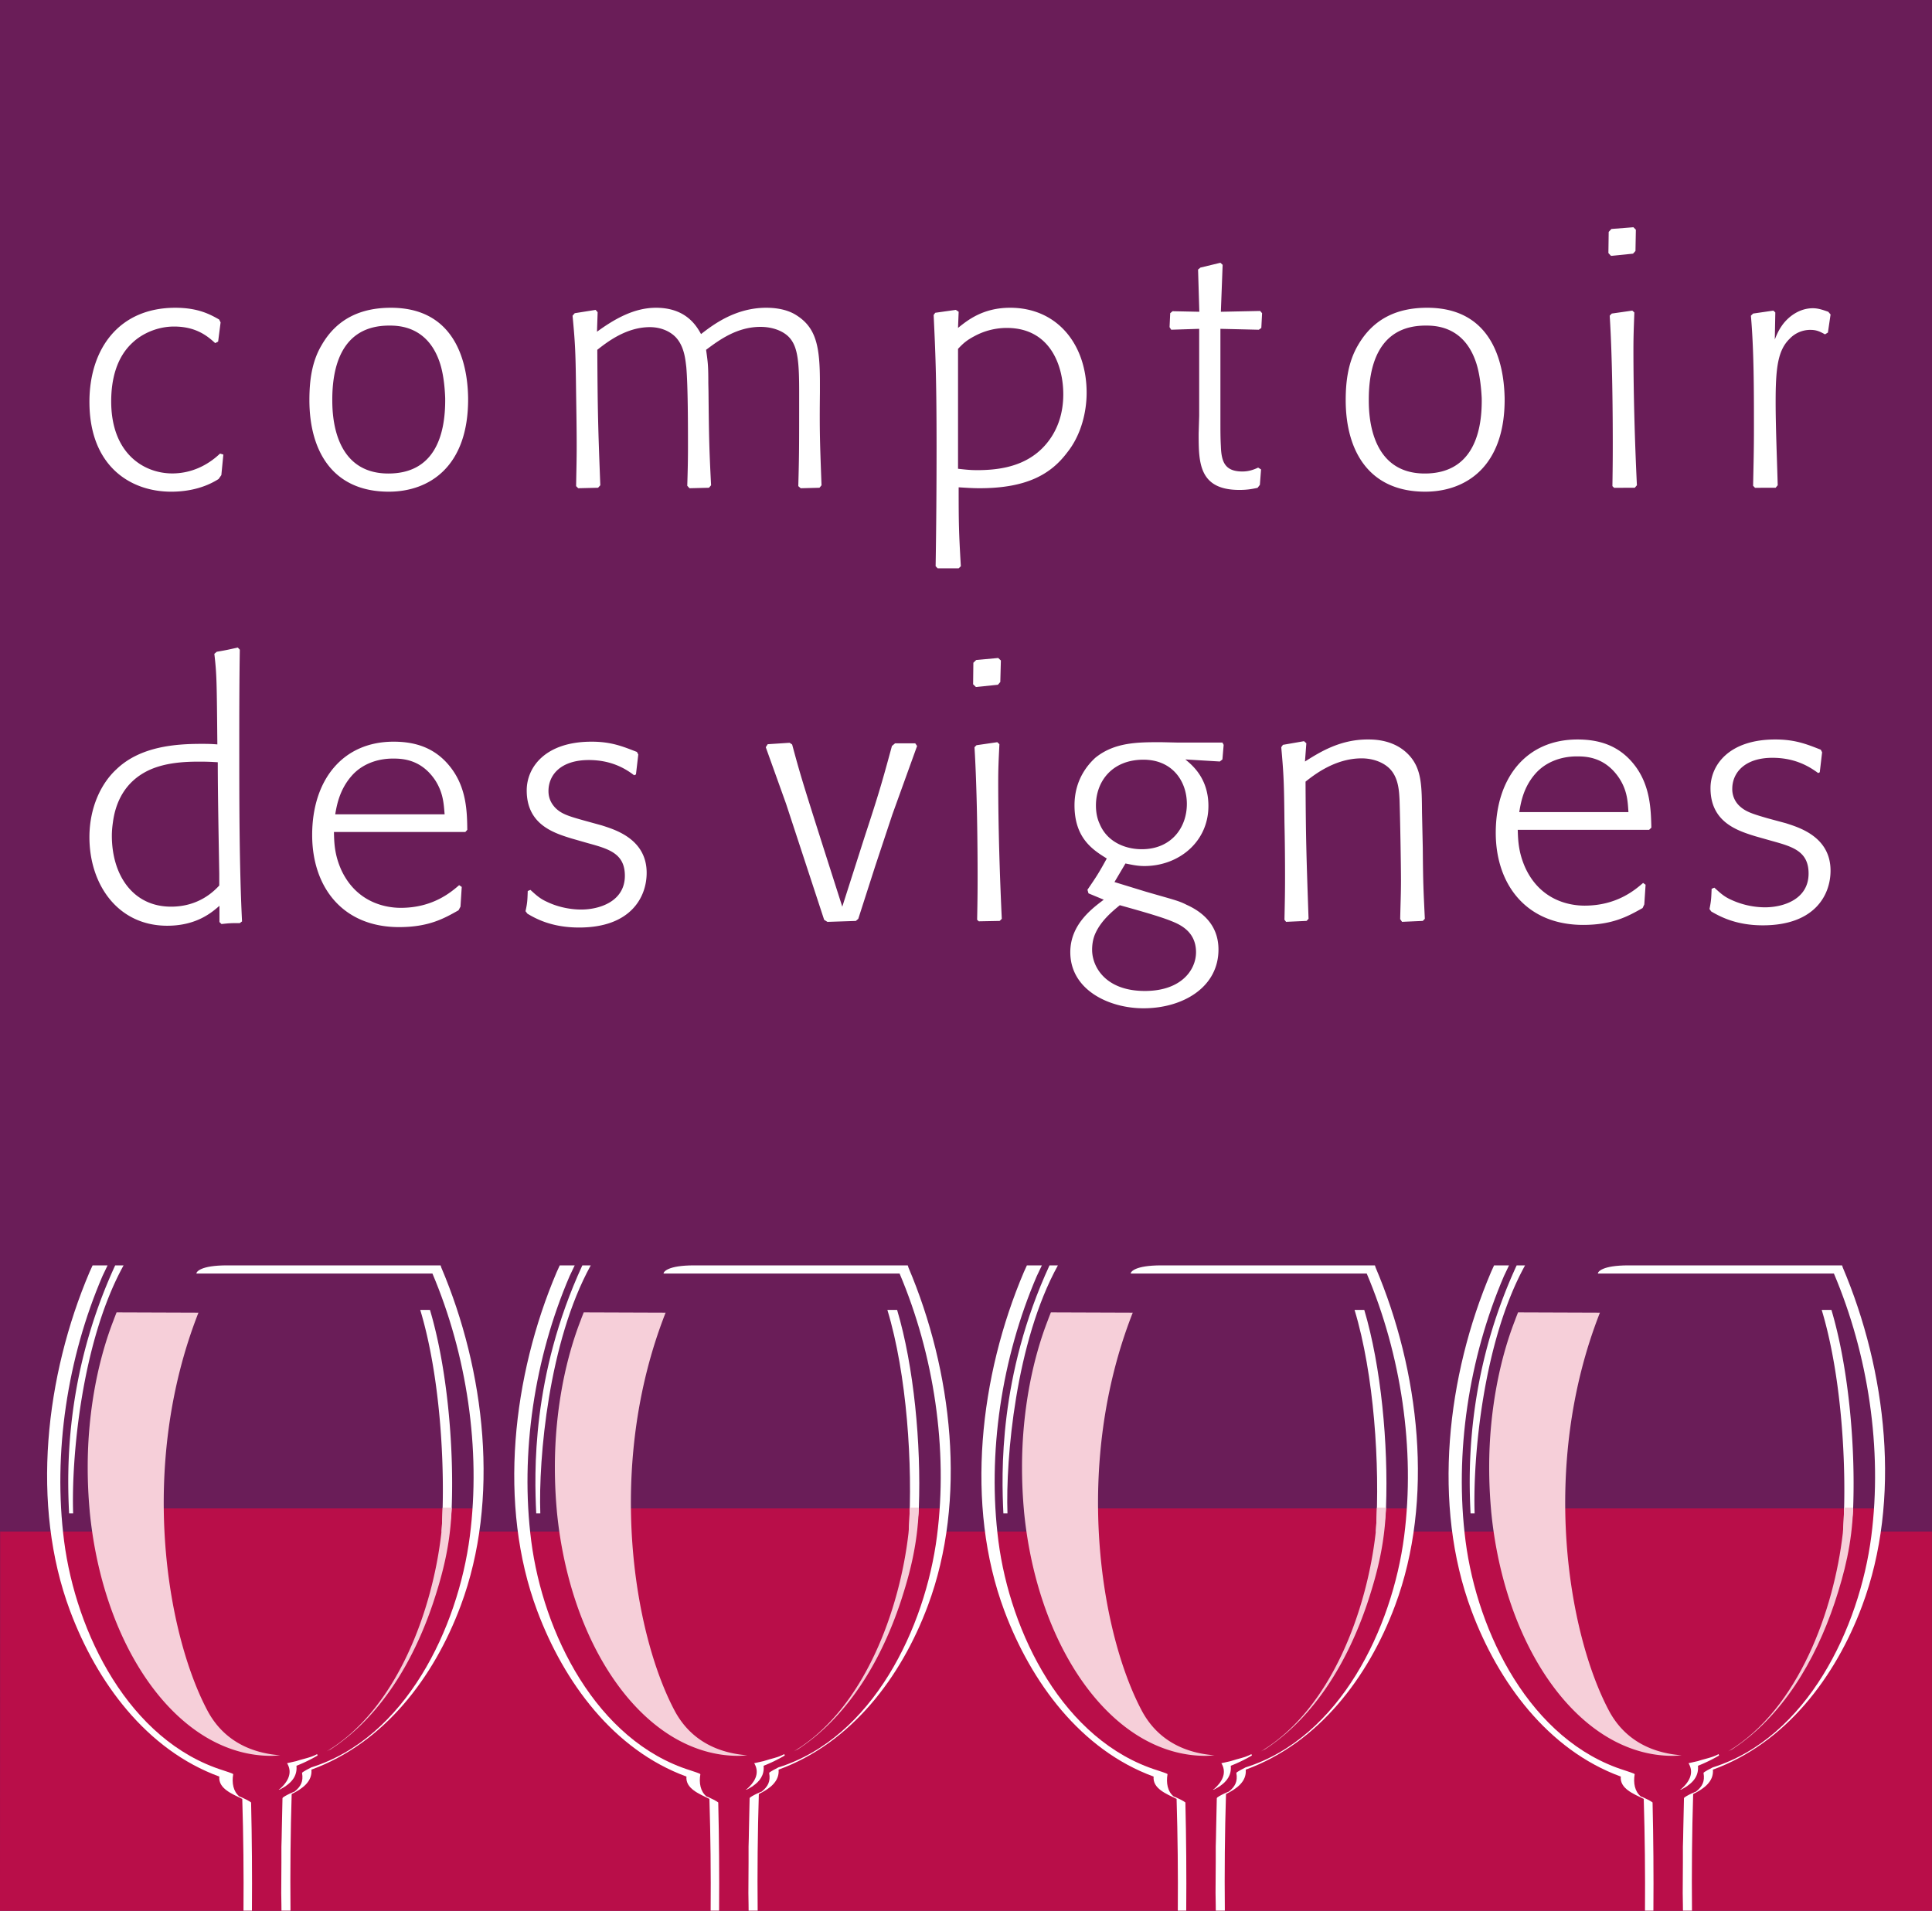
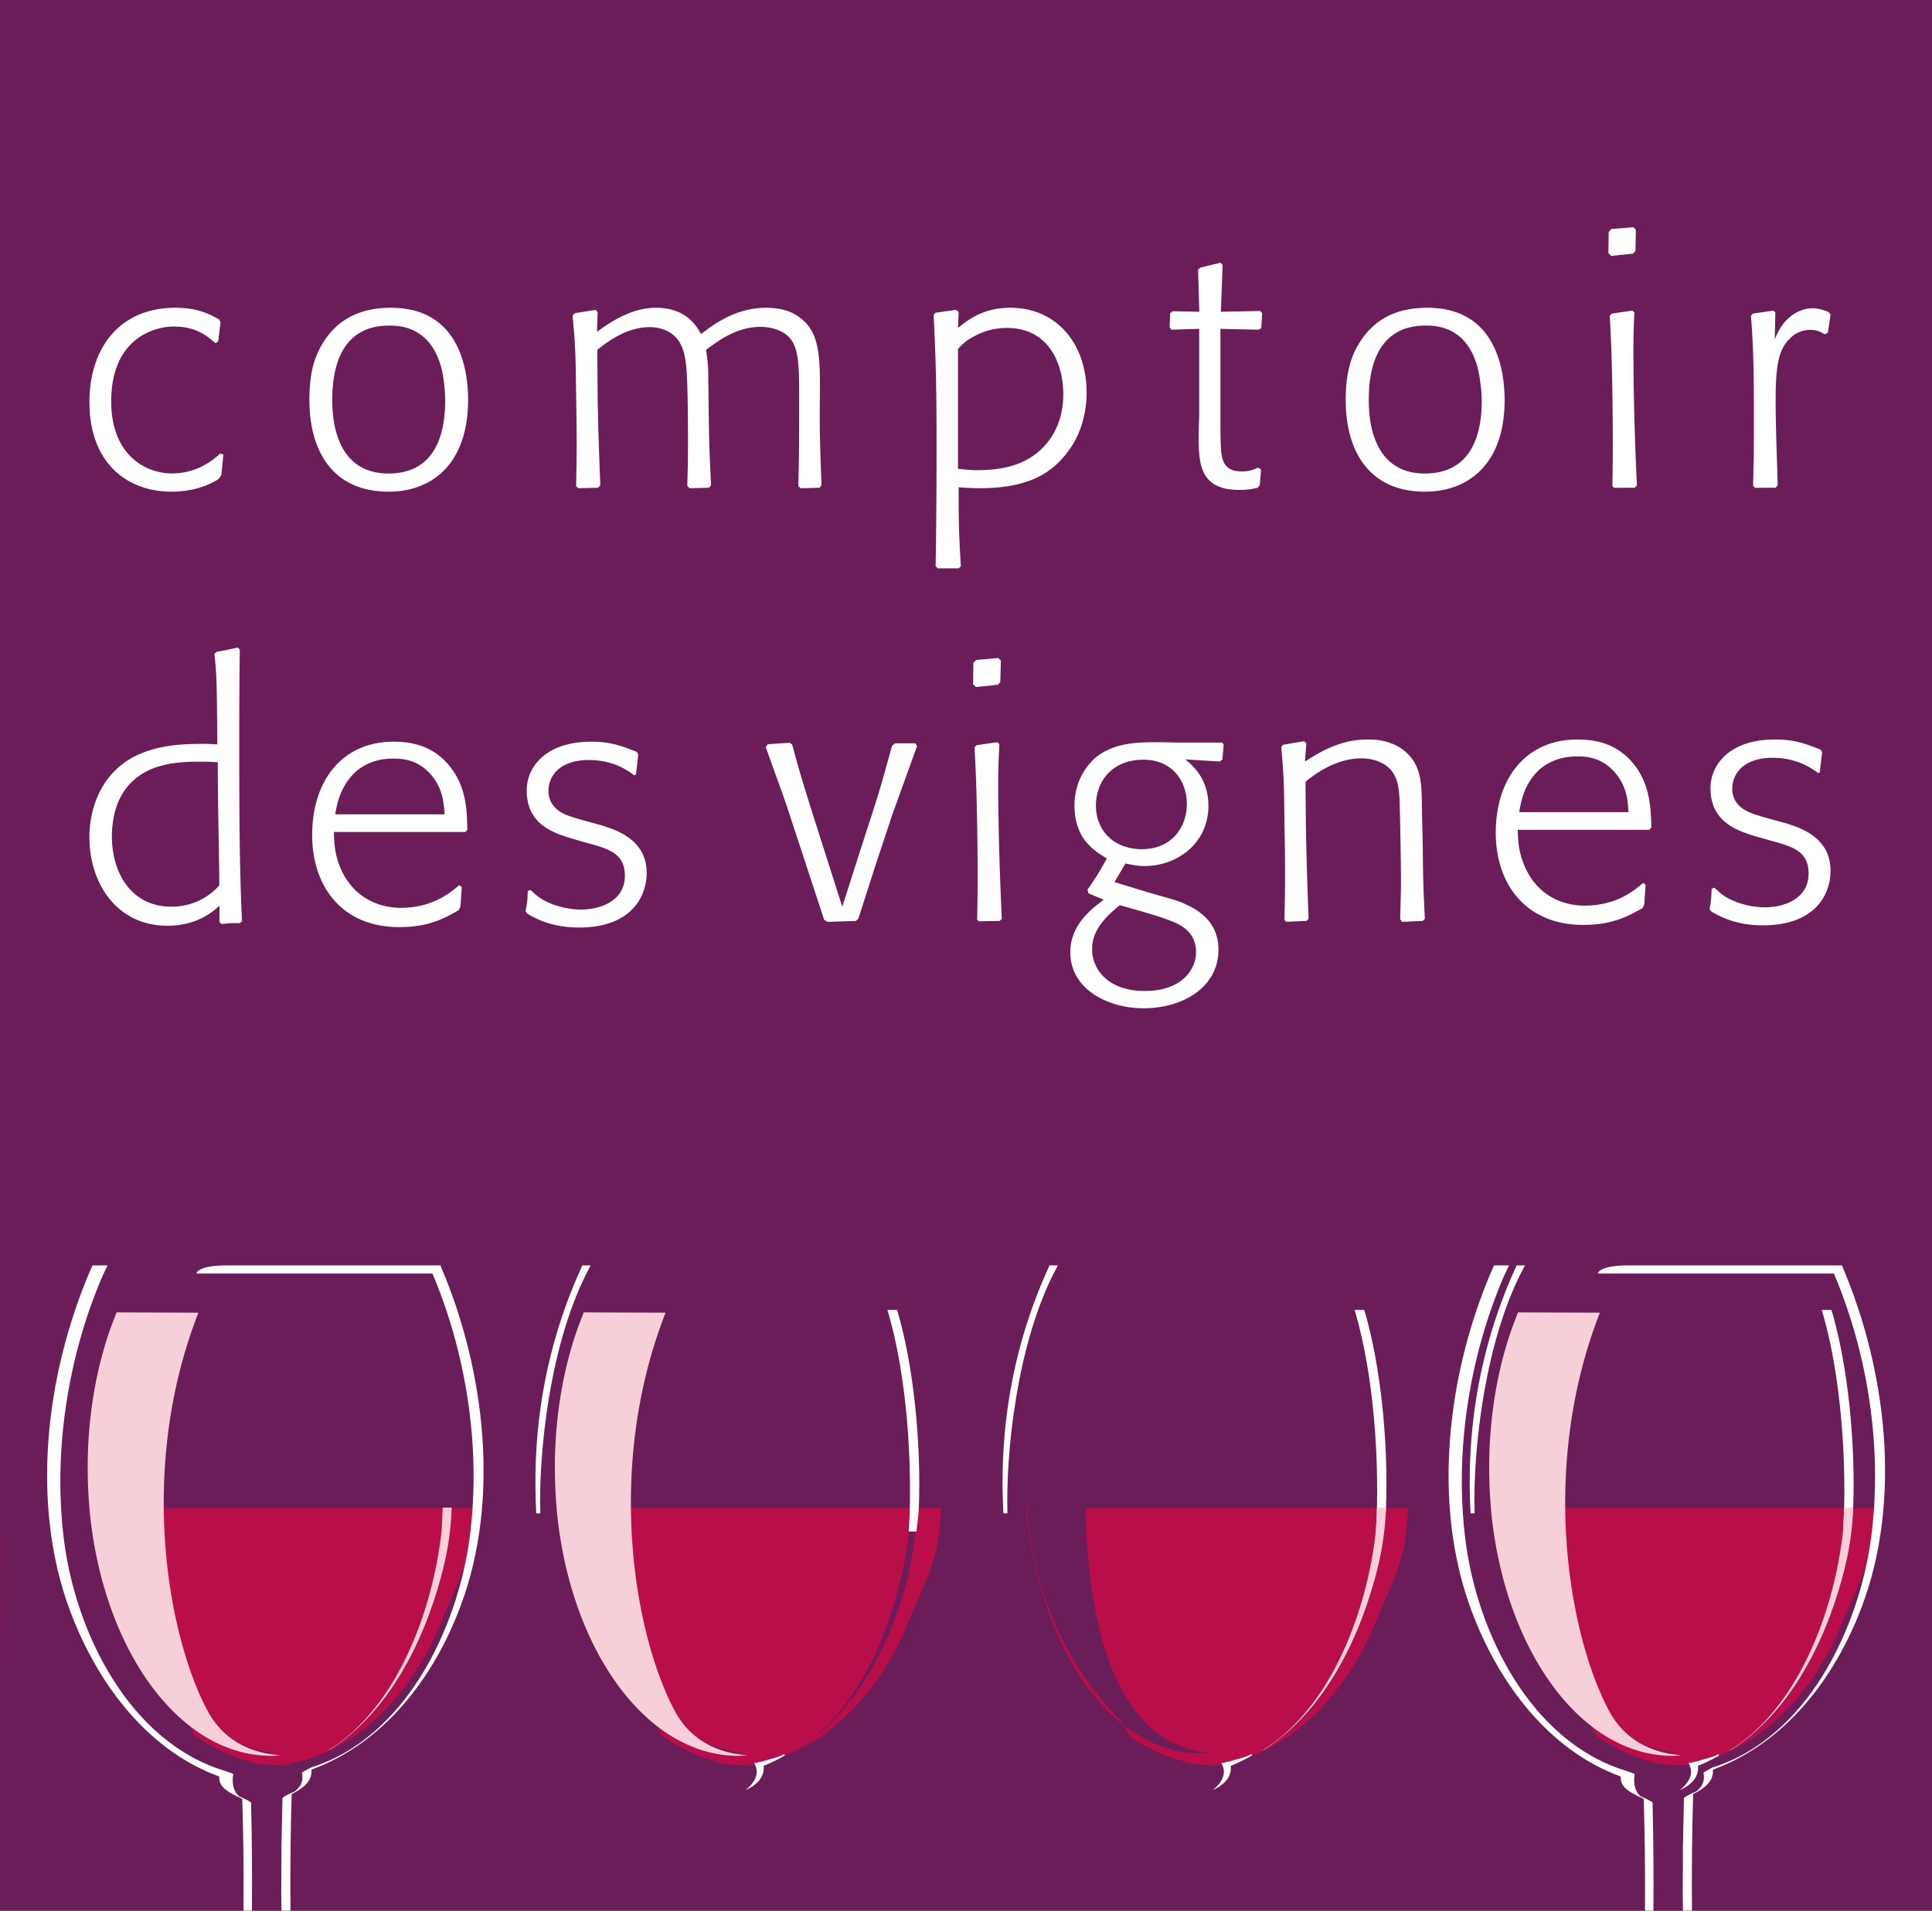
<svg xmlns="http://www.w3.org/2000/svg" width="226.343" height="223.883">
  <path fill="#6A1D58" d="M0 0h226.343v223.883H0z" />
-   <path fill="#B90E49" d="M.021 179.441L0 220.456v3.42h226.335v-44.435z" />
+   <path fill="#B90E49" d="M.021 179.441L0 220.456v3.42v-44.435z" />
  <path fill="#B90E49" d="M193.973 206.484c-2.324-.49-4.588-1.526-6.728-2.962-.707-.594-.596-1.31-1.241-1.956-6.516-6.498-10.286-15.408-10.927-24.839h-.131c1.566 16.235 9.772 28.704 20.56 28.704.347 0 .708-.042 1.055-.065-10.31-.766-14.313-12.939-14.656-28.639h34.25a80.574 80.574 0 0 1-.249 3.005c-1.029 8.938-5.171 20.621-13.472 25.553-1.167.524-2.332.928-3.541 1.163-1.342.277-.951.378-1.909.378-1.901 0-3.723-.342-3.723-.342m21.669-18.568c1.202-3.582 1.759-7.37 2.065-11.188h2.698a68.156 68.156 0 0 1-.271 3.244c-.421 3.595-2.284 6.922-3.503 9.952-2.873 7.142-7.622 12.517-13.006 15.148 5.957-3.864 9.783-10.459 12.017-17.156M139.243 206.484c-2.322-.49-4.589-1.526-6.729-2.962-.706-.594-.596-1.31-1.24-1.956-6.515-6.498-10.286-15.408-10.926-24.839h-.129c1.563 16.235 9.77 28.704 20.555 28.704.352 0 .71-.042 1.058-.065-10.311-.766-14.314-12.939-14.656-28.639h34.252a90.124 90.124 0 0 1-.247 3.005c-1.036 8.938-5.175 20.621-13.476 25.553-1.165.524-2.332.928-3.539 1.163-1.345.277-.953.378-1.911.378-1.906 0-3.724-.342-3.724-.342m21.669-18.568c1.201-3.582 1.698-7.37 2.008-11.188h2.758a66.803 66.803 0 0 1-.276 3.244c-.419 3.595-2.284 6.922-3.501 9.952-2.873 7.142-7.622 12.517-13.007 15.148 5.956-3.864 9.784-10.459 12.018-17.156M84.511 206.484c-2.322-.49-4.582-1.526-6.725-2.962-.709-.594-.599-1.31-1.242-1.956-6.516-6.498-10.286-15.408-10.926-24.839h-.13c1.564 16.235 9.772 28.704 20.556 28.704.349 0 .71-.042 1.057-.065-10.31-.766-14.314-12.939-14.654-28.639h34.248a76.52 76.52 0 0 1-.249 3.005c-1.031 8.938-5.173 20.621-13.47 25.553-1.167.524-2.334.928-3.543 1.163-1.34.277-.951.378-1.911.378-1.899 0-3.721-.342-3.721-.342m21.669-18.568c1.204-3.582 1.738-7.37 2.048-11.188h2.716a70.88 70.88 0 0 1-.271 3.244c-.419 3.595-2.284 6.922-3.502 9.952-2.876 7.142-7.623 12.517-13.01 15.148 5.956-3.864 9.785-10.459 12.019-17.156M29.782 206.484c-2.321-.49-4.584-1.526-6.727-2.962-.71-.594-.596-1.31-1.244-1.956-6.511-6.498-10.284-15.408-10.922-24.839h-.129c1.564 16.235 9.768 28.704 20.552 28.704.351 0 .711-.042 1.059-.065-10.311-.766-14.314-12.939-14.654-28.639h34.248a72.855 72.855 0 0 1-.249 3.005c-1.03 8.938-5.171 20.621-13.473 25.553-1.16.524-2.331.928-3.538 1.163-1.343.277-.953.378-1.913.378-1.9 0-3.722-.342-3.722-.342m21.669-18.568c1.203-3.582 1.614-7.37 1.924-11.188h2.841a65.62 65.62 0 0 1-.272 3.244c-.421 3.595-2.284 6.922-3.501 9.952-2.875 7.142-7.624 12.517-13.011 15.148 5.96-3.864 9.787-10.459 12.019-17.156" />
  <path fill="#F6CFD9" d="M24.29 200.394c-4.779-9.027-8.108-28.619-1.041-46.597l-9.594-.034c-.119.318-.239.605-.358.938-.868 2.226-1.556 4.665-2.053 7.171a51.984 51.984 0 0 0-.969 10.091c0 1.706.081 3.4.232 5.053h-.002c.086.918.199 1.822.332 2.711 1.658 11.047 6.774 20.004 13.454 23.896 2.328 1.352 4.847 2.096 7.474 2.096H31.806c.334-.002.679-.038 1.015-.063-.038-.003-.079-.01-.122-.012-3.802-.318-6.729-2.07-8.409-5.25" />
-   <path fill="#FFF" d="M33.54 209.231l-.085.035c.799-.536 1.381-1.279 1.276-2.381a17.855 17.855 0 0 0 2.477-1.206l-.057-.163c-.771.425-1.572.532-2.42.817l-1.099.249c.754 1.257-.093 2.347-.843 3.013l-.116.062v-.018l-.017.018.07.035a5.8 5.8 0 0 0 .645-.366l.169-.095zM52.642 179.441c.075-.905.241-1.845.277-2.809.275-7.454-.578-16.552-2.546-23.158h-1.14c2.282 7.53 2.991 18.153 2.505 25.967h.904zM8.093 177.306h.476c-.219-6.434.973-20.101 5.908-29.048-.087-.004 0 0-.983 0-5.981 12.972-5.621 24.41-5.401 29.048" />
  <path fill="#FFF" d="M51.69 148.483s-.027-.131-.073-.228H26.589c-3.094 0-3.583.753-3.583.957h27.656c4.027 9.508 5.693 20.569 4.382 30.774-1.385 10.736-7.516 23.623-18.58 27.088-.122.056-1.102.563-1.078.646.179 1.02-.16 1.607-.878 2.189-.106.039-.222.069-.337.141-.147.048-.831.384-1.034.557v.005l-.042.069c-.021 1.232-.061 2.449-.079 3.666-.017.679-.017 1.346-.047 2.01v1.793c0 1.222-.021 2.442-.021 3.645 0 .445.021.906.021 1.375 0 .23.006.461.006.688h1.059c-.042-4.555-.002-9.108.138-13.666 1.244-.607 2.434-1.456 2.313-2.855 8.539-3.131 14.356-10.808 17.486-19.197 4.643-12.423 2.864-27.558-2.281-39.657M28.383 210.763c.133 4.365.177 8.732.143 13.096h.989c.033-4.228.002-8.454-.098-12.677-.203-.174-.888-.508-1.034-.564-.118-.064-.231-.098-.337-.136-.717-.579-.901-1.594-.725-2.608.025-.085-1.034-.395-1.154-.447-11.065-3.461-17.271-16.131-18.656-26.866-1.325-10.307.384-21.485 4.496-31.057l.594-1.244h-1.755c-.041.094-.361.796-.361.796-5.146 12.099-6.926 27.234-2.282 39.658 3.135 8.389 8.953 16.305 17.49 19.433-.123 1.395 1.446 2.009 2.69 2.616" />
  <path fill="#F6CFD9" d="M51.86 176.631c-.044 1.003-.059 2.012-.158 3.007-1.017 8.93-5.146 20.581-13.43 25.553.146-.074.301-.168.438-.216 5.942-3.867 9.779-10.459 12.031-17.167 1.184-3.569 2.037-6.981 2.176-11.177H51.86zM79.018 200.394c-4.778-9.027-8.105-28.619-1.039-46.597l-9.594-.034c-.119.318-.241.605-.358.938-.869 2.226-1.555 4.665-2.053 7.171a52.063 52.063 0 0 0-.968 10.091c0 1.706.081 3.4.231 5.053h-.002c.088.918.197 1.822.332 2.711 1.658 11.047 6.773 20.004 13.452 23.896 2.33 1.352 4.848 2.096 7.475 2.096h.043c.334-.002.679-.038 1.014-.063-.038-.003-.079-.01-.121-.012-3.804-.318-6.73-2.07-8.412-5.25" />
  <path fill="#FFF" d="M88.27 209.231l-.085.035c.799-.536 1.381-1.279 1.275-2.381.87-.345 1.699-.747 2.478-1.206l-.056-.163c-.771.425-1.573.532-2.422.817l-1.1.249c.754 1.257-.091 2.347-.841 3.013l-.118.062v-.018l-.017.018c.024.01.048.022.071.035.226-.108.432-.229.646-.366l.169-.095zM107.371 179.441c.075-.905.241-1.845.276-2.809.278-7.454-.577-16.552-2.546-23.158h-1.14c2.283 7.53 2.992 18.153 2.507 25.967h.903zM62.821 177.306h.478c-.222-6.434.972-20.101 5.908-29.048-.087-.004 0 0-.984 0-5.983 12.972-5.62 24.41-5.402 29.048" />
-   <path fill="#FFF" d="M106.419 148.483s-.027-.131-.072-.228H81.316c-3.091 0-3.581.753-3.581.957h27.657c4.027 9.508 5.692 20.569 4.38 30.774-1.385 10.736-7.514 23.623-18.581 27.088-.12.056-1.099.563-1.078.646.18 1.02-.159 1.607-.876 2.189-.107.039-.222.069-.337.141-.146.048-.833.384-1.034.557v.005l-.044.069c-.021 1.232-.058 2.449-.079 3.666-.016.679-.016 1.346-.045 2.01v1.793c0 1.222-.021 2.442-.021 3.645 0 .445.021.906.021 1.375 0 .23.006.461.006.688h1.06c-.045-4.555-.002-9.108.137-13.666 1.244-.607 2.433-1.456 2.314-2.855 8.537-3.131 14.353-10.808 17.483-19.197 4.647-12.423 2.866-27.558-2.279-39.657M83.112 210.763c.133 4.365.177 8.732.144 13.096h.988c.033-4.228.002-8.454-.098-12.677-.203-.174-.888-.508-1.034-.564-.118-.064-.232-.098-.337-.136-.718-.579-.901-1.594-.724-2.608.022-.085-1.034-.395-1.155-.447-11.065-3.461-17.271-16.131-18.658-26.866-1.325-10.307.386-21.485 4.498-31.057l.592-1.244h-1.753l-.362.796c-5.145 12.099-6.927 27.234-2.28 39.658 3.134 8.389 8.953 16.305 17.488 19.433-.12 1.395 1.447 2.009 2.691 2.616" />
-   <path fill="#F6CFD9" d="M106.591 176.631c-.045 1.003-.059 2.012-.158 3.007-1.02 8.93-5.148 20.581-13.432 25.553.146-.074.301-.168.439-.216 5.941-3.867 9.779-10.459 12.031-17.167 1.181-3.569 2.037-6.981 2.174-11.177h-1.054zM133.748 200.394c-4.779-9.027-8.108-28.619-1.041-46.597l-9.593-.034c-.12.318-.24.605-.359.938-.868 2.226-1.555 4.665-2.052 7.171a52.063 52.063 0 0 0-.968 10.091c0 1.706.081 3.4.23 5.053h-.002c.087.918.198 1.822.332 2.711 1.66 11.047 6.775 20.004 13.454 23.896 2.328 1.352 4.847 2.096 7.474 2.096H141.264c.336-.002.679-.038 1.017-.063-.041-.003-.08-.01-.123-.012-3.803-.318-6.73-2.07-8.41-5.25" />
  <path fill="#FFF" d="M143 209.231l-.085.035c.797-.536 1.379-1.279 1.274-2.381.87-.345 1.699-.747 2.478-1.206l-.058-.163c-.771.425-1.572.532-2.42.817l-1.099.249c.754 1.257-.091 2.347-.843 3.013l-.116.062v-.018l-.018.018c.023.01.047.022.071.035.224-.108.433-.229.645-.366l.171-.095zM162.1 179.441c.075-.905.241-1.845.277-2.809.276-7.454-.577-16.552-2.546-23.158h-1.138c2.282 7.53 2.989 18.153 2.503 25.967h.904zM117.551 177.306h.478c-.221-6.434.971-20.101 5.908-29.048-.089-.004 0 0-.983 0-5.983 12.972-5.623 24.41-5.403 29.048" />
-   <path fill="#FFF" d="M161.148 148.483s-.026-.131-.073-.228h-25.028c-3.093 0-3.583.753-3.583.957h27.654c4.031 9.508 5.695 20.569 4.385 30.774-1.385 10.736-7.517 23.623-18.581 27.088-.121.056-1.102.563-1.078.646.179 1.02-.16 1.607-.878 2.189-.106.039-.221.069-.337.141-.147.048-.831.384-1.032.557v.005l-.044.069c-.022 1.232-.06 2.449-.079 3.666-.016.679-.016 1.346-.045 2.01v1.793c0 1.222-.023 2.442-.023 3.645 0 .445.023.906.023 1.375 0 .23.006.461.006.688h1.059c-.044-4.555-.004-9.108.136-13.666 1.244-.607 2.434-1.456 2.313-2.855 8.539-3.131 14.354-10.808 17.486-19.197 4.643-12.423 2.866-27.558-2.281-39.657M137.843 210.763c.131 4.365.177 8.732.143 13.096h.987c.035-4.228.002-8.454-.099-12.677-.2-.174-.887-.508-1.031-.564-.12-.064-.233-.098-.34-.136-.716-.579-.898-1.594-.722-2.608.023-.085-1.035-.395-1.155-.447-11.066-3.461-17.271-16.131-18.657-26.866-1.325-10.307.386-21.485 4.498-31.057l.592-1.244h-1.755c-.041.094-.361.796-.361.796-5.144 12.099-6.926 27.234-2.282 39.658 3.136 8.389 8.953 16.305 17.49 19.433-.123 1.395 1.446 2.009 2.692 2.616" />
  <path fill="#F6CFD9" d="M161.318 176.631c-.042 1.003-.058 2.012-.158 3.007-1.017 8.93-5.146 20.581-13.43 25.553.146-.074.301-.168.438-.216 5.945-3.867 9.779-10.459 12.033-17.167 1.181-3.569 2.035-6.981 2.174-11.177h-1.057zM188.479 200.394c-4.781-9.027-8.107-28.619-1.041-46.597l-9.595-.034c-.118.318-.24.605-.357.938-.87 2.226-1.555 4.665-2.052 7.171a51.984 51.984 0 0 0-.969 10.091c0 1.706.081 3.4.231 5.053h-.002c.087.918.197 1.822.332 2.711 1.658 11.047 6.773 20.004 13.454 23.896 2.328 1.352 4.846 2.096 7.473 2.096h.043c.334-.002.679-.038 1.015-.063-.039-.003-.08-.01-.122-.012-3.801-.318-6.73-2.07-8.41-5.25" />
  <path fill="#FFF" d="M197.729 209.231l-.085.035c.799-.536 1.381-1.279 1.279-2.381a18.041 18.041 0 0 0 2.474-1.206l-.056-.163c-.771.425-1.573.532-2.418.817l-1.104.249c.755 1.257-.091 2.347-.841 3.013l-.113.062v-.018l-.021.018c.025.01.048.022.071.035.226-.108.434-.229.646-.366l.168-.095zM216.831 179.441c.075-.905.241-1.845.276-2.809.278-7.454-.577-16.552-2.546-23.158h-1.139c2.282 7.53 2.991 18.153 2.506 25.967h.903zM172.281 177.306h.478c-.22-6.434.973-20.101 5.908-29.048-.087-.004 0 0-.984 0-5.983 12.972-5.62 24.41-5.402 29.048" />
  <path fill="#FFF" d="M215.881 148.483s-.031-.131-.073-.228h-25.029c-3.093 0-3.583.753-3.583.957h27.655c4.029 9.508 5.693 20.569 4.382 30.774-1.383 10.736-7.514 23.623-18.579 27.088-.121.056-1.103.563-1.078.646.18 1.02-.16 1.607-.878 2.189-.105.039-.221.069-.337.141-.146.048-.831.384-1.034.557v.005l-.042.069c-.023 1.232-.06 2.449-.08 3.666-.015.679-.015 1.346-.046 2.01v1.793c0 1.222-.021 2.442-.021 3.645 0 .445.021.906.021 1.375 0 .23.007.461.007.688h1.059c-.043-4.555-.002-9.108.137-13.666 1.244-.607 2.433-1.456 2.313-2.855 8.541-3.131 14.353-10.808 17.485-19.197 4.645-12.423 2.864-27.558-2.279-39.657M192.572 210.763c.133 4.365.177 8.732.146 13.096h.986c.033-4.228.002-8.454-.098-12.677-.203-.174-.888-.508-1.034-.564-.118-.064-.233-.098-.338-.136-.717-.579-.899-1.594-.723-2.608.024-.085-1.033-.395-1.155-.447-11.064-3.461-17.271-16.131-18.658-26.866-1.325-10.307.387-21.485 4.498-31.057l.592-1.244h-1.753c-.041.094-.36.796-.36.796-5.146 12.099-6.927 27.234-2.282 39.658 3.134 8.389 8.953 16.305 17.488 19.433-.12 1.395 1.447 2.009 2.691 2.616" />
  <path fill="#F6CFD9" d="M216.05 176.631c-.045 1.003-.056 2.012-.157 3.007-1.02 8.93-5.148 20.581-13.431 25.553.146-.074.299-.168.438-.216 5.942-3.867 9.778-10.459 12.031-17.167 1.183-3.569 2.036-6.981 2.176-11.177h-1.057z" />
  <path fill="#FFF" d="M104.546 95.422l2.896-8.021-.22-.313h-2.356l-.372.313c-1.192 4.391-1.561 5.655-3.196 10.634l-2.621 8.195-2.2-6.889c-2.469-7.759-2.729-8.613-3.673-12.114l-.297-.2-2.569.168-.224.352 2.377 6.625 4.463 13.597.385.241 3.327-.11.286-.247 1.986-6.181 2.008-6.05zm12.644-15.516l.067-2.523-.312-.291-2.58.237-.331.318-.029 2.526.33.32 2.575-.265.28-.322zm-.069 27.992l.243-.247c-.243-5.171-.418-10.871-.418-16.069 0-1.598.05-2.532.14-4.388l-.247-.237-2.438.354-.234.234c.309 4.993.364 11.951.364 15.034 0 1.271 0 2.503-.056 5.188l.195.177 2.451-.046zm21.925-13.762c.027 2.793-1.799 5.361-5.279 5.361-1.979 0-4.077-.879-4.938-2.972-.281-.596-.435-1.324-.435-2.16 0-2.783 1.869-5.356 5.564-5.356 3.389 0 5.068 2.518 5.088 5.127m-7.854 11.921c1.922.542 4.37 1.213 5.848 1.784.906.366 3.08 1.119 3.08 3.72 0 2.083-1.737 4.544-5.992 4.544-4.635 0-6.182-2.855-6.182-4.82 0-.761.143-1.425.418-2.002.69-1.468 1.949-2.501 2.828-3.226m12.02-17.077l.146-1.711-.146-.271h-5.369l-1.831-.041c-2.717 0-5.444 0-7.695 1.831-.878.812-2.434 2.576-2.434 5.567 0 3.855 2.156 5.227 3.782 6.229-.918 1.665-1.157 2.047-2.265 3.663l.121.422 1.79.743c-1.365 1.031-3.921 2.903-3.921 6.147 0 4.409 4.5 6.575 8.581 6.575 4.556 0 8.779-2.42 8.779-6.885 0-2.274-1.178-4.098-3.77-5.256-.892-.465-1.579-.602-4.754-1.525l-3.66-1.123 1.288-2.177c.8.162 1.4.301 2.214.301 4.021 0 7.504-2.824 7.504-7.04 0-3.3-1.965-4.831-2.704-5.45l4.04.242.304-.241zm23.474 18.918l.241-.247c-.16-3.403-.206-4.034-.241-8.311l-.091-4.14c-.027-3.085-.027-5.075-1.485-6.684-1.707-1.877-4.12-1.877-4.889-1.877-3.271 0-5.643 1.517-7.338 2.582l.162-2.136-.272-.246-2.471.429-.197.276c.286 3.182.332 4.202.376 8.825.047 2.105.068 4.257.068 6.371 0 1.76-.021 2.76-.068 5.025l.191.241 2.401-.11.231-.247c-.26-7.613-.318-9.219-.353-16.069 1.108-.881 3.523-2.728 6.574-2.728 1.463 0 2.754.561 3.448 1.388.868 1.034.937 2.461.988 3.405.077 2.18.17 7.823.17 9.481 0 1.613-.053 2.677-.093 4.563l.218.316 2.43-.107zm24.094-12.749h-12.791c.166-.979.435-2.802 1.821-4.422 1.201-1.425 3.047-2.104 4.91-2.104 1.021 0 3.312.017 5.003 2.588.944 1.477.975 2.753 1.057 3.938m2.422 2.077l.264-.257c-.054-2.065-.104-4.853-1.914-7.25-1.828-2.407-4.235-3.078-6.746-3.078-6.023 0-9.57 4.534-9.57 10.931 0 6.089 3.605 10.793 10.239 10.793 3.468 0 5.263-1.018 6.965-1.974l.198-.425.151-2.306-.291-.211c-.977.845-3.106 2.659-6.85 2.659-1.792 0-5.153-.606-6.932-4.396-.806-1.792-.868-3.179-.904-4.486h15.39zm19.994-6.746l.273-2.34-.155-.302c-1.651-.645-2.989-1.198-5.334-1.198-5.43 0-7.586 3.007-7.586 5.707 0 3.981 3.143 4.975 5.242 5.628l1.97.558c2.426.673 4.279 1.211 4.279 3.814 0 2.992-2.904 3.958-5.118 3.958a9.585 9.585 0 0 1-3.973-.893c-.847-.38-1.285-.814-1.952-1.412l-.317.137c-.044 1.053-.044 1.364-.25 2.366l.206.29c1.028.594 2.892 1.622 6.041 1.622 6.108 0 7.935-3.578 7.935-6.407 0-4.012-3.774-5.08-5.234-5.557l-2.13-.575c-1.782-.519-2.63-.775-3.371-1.512a2.692 2.692 0 0 1-.779-1.933c0-1.923 1.491-3.645 4.701-3.645 2.701 0 4.364 1.055 5.365 1.788l.187-.094zM25.688 103.749c-.577.617-2.349 2.478-5.648 2.478-4.49 0-6.936-3.721-6.936-8.316 0-.471.04-.981.119-1.525.278-2.195 1.3-4.841 4.367-6.214 1.859-.814 3.961-.935 5.749-.935 1.053 0 1.472.031 2.174.07 0 3.647.114 9.483.175 13.084v1.358zm2.667 4.204c-.323-6.525-.323-13.896-.323-20.852 0-3.632.005-7.304.063-10.981l-.239-.254c-1.248.286-1.452.321-2.463.498l-.282.238c.282 2.447.282 3.128.353 10.615-.781-.064-1.294-.064-1.836-.064-2.97 0-7.169.26-9.999 2.988-1.782 1.644-3.153 4.472-3.153 7.948 0 5.512 3.298 10.372 9.117 10.372 3.481 0 5.275-1.606 6.117-2.335v1.9l.237.237c.991-.11 1.188-.11 2.148-.11l.26-.2zM52.09 95.406H39.273c.168-.981.472-2.8 1.85-4.418 1.196-1.426 3.017-2.111 4.9-2.111 1.014 0 3.318.022 4.999 2.594.924 1.474.965 2.752 1.068 3.935m2.426 2.073l.23-.254c-.027-2.063-.072-4.851-1.902-7.25-1.821-2.4-4.228-3.078-6.735-3.078-6.006 0-9.537 4.54-9.537 10.929 0 6.09 3.549 10.796 10.18 10.796 3.493 0 5.279-1.017 6.969-1.972l.227-.424.147-2.311-.303-.206c-.979.845-3.104 2.656-6.839 2.656-1.774 0-5.163-.608-6.949-4.395-.807-1.791-.856-3.182-.88-4.492h15.392zm10.521-2.853c-.324-.359-.781-.955-.781-1.938 0-1.92 1.46-3.64 4.731-3.64 2.679 0 4.343 1.049 5.306 1.786l.212-.099.273-2.336-.161-.301c-1.661-.644-3.005-1.201-5.311-1.201-5.44 0-7.599 3.008-7.599 5.709 0 3.98 3.119 4.973 5.242 5.629l1.935.555c2.455.675 4.322 1.211 4.322 3.816 0 2.987-2.929 3.959-5.128 3.959-1.016 0-2.52-.199-3.976-.895-.851-.378-1.312-.817-1.962-1.409l-.312.133c-.039 1.056-.039 1.363-.261 2.364l.222.293c1.001.596 2.864 1.621 6.056 1.621 6.076 0 7.914-3.58 7.914-6.406 0-4.009-3.792-5.08-5.246-5.556l-2.099-.579c-1.822-.51-2.658-.771-3.377-1.505M109.852 66.587l-.239-.249c.077-4.682.11-9.337.11-13.998 0-8.336-.151-11.356-.341-15.438l.189-.257 2.411-.339.33.22-.075 1.895c1.128-.911 2.934-2.363 6.106-2.363 5.543 0 8.961 4.318 8.961 9.965 0 2.122-.583 4.882-2.292 7.011-1.839 2.435-4.6 4.168-10.245 4.168-.812 0-1.493-.048-2.455-.107 0 4.27.021 5.217.255 9.244l-.255.249h-2.46zm4.334-27.216c-.949.502-1.362.876-1.948 1.503v14.048c.966.111 1.523.162 2.237.162 2.342 0 4.716-.359 6.649-1.737.975-.683 3.445-2.809 3.445-7.152 0-3.369-1.539-7.773-6.613-7.773a7.953 7.953 0 0 0-3.77.949m43.469 7.503c0-2.282.31-4.496 1.432-6.415 1.82-3.159 4.639-4.401 8.117-4.401 8.583 0 9.012 8.239 9.071 10.571.077 8.046-4.554 10.978-9.312 10.978-6.642-.001-9.308-4.854-9.308-10.733m2.704-.068c0 1.462 0 8.672 6.558 8.672 5.317 0 6.753-4.336 6.672-8.849-.071-1.418-.271-3.137-.756-4.424-1.485-4.059-4.807-4.059-5.815-4.059-5.733 0-6.659 5.104-6.659 8.66m-124.112.068c0-2.282.284-4.496 1.42-6.415 1.804-3.159 4.664-4.401 8.134-4.401 8.544 0 9.003 8.239 9.041 10.571.06 8.046-4.554 10.978-9.294 10.978-6.643-.001-9.301-4.854-9.301-10.733m2.682-.068c0 1.462 0 8.672 6.57 8.672 5.327 0 6.713-4.336 6.656-8.849-.05-1.418-.243-3.137-.732-4.424-1.495-4.059-4.85-4.059-5.829-4.059-5.733 0-6.665 5.104-6.665 8.66m-28.452.274c0-6.169 3.431-11.022 10.06-11.022 2.691 0 4.094.785 5.137 1.375l.17.339-.288 2.246-.344.182c-.906-.829-2.245-1.943-4.821-1.943-1.96 0-3.742.837-4.832 1.86-1.898 1.717-2.532 4.316-2.532 6.904 0 6.159 3.873 8.446 7.151 8.446 2.174 0 4.101-.899 5.604-2.328l.385.118-.235 2.405-.322.458c-2.119 1.357-4.466 1.486-5.556 1.486-4.824 0-9.577-3.038-9.577-10.526m129.95 3.732l.063-2.107v-10.18l-3.28.106-.191-.304.076-1.634.274-.232 3.137.065-.148-4.946.278-.23 2.339-.565.262.241-.208 5.501 4.603-.095.226.262-.089 1.728-.293.21-4.5-.106v10.739c0 1.22 0 2.065.054 3.004.059 1.84.469 2.971 2.523 2.971.738 0 1.311-.205 1.842-.454l.343.215-.139 1.806-.271.349c-.804.171-1.335.245-2.131.245-4.77-.003-4.77-3.242-4.77-6.589m-46.904 6.143c.101-3.721.101-4.451.101-11.091 0-3.451-.164-5.156-1.08-6.242-.709-.831-2.009-1.325-3.452-1.325-2.776 0-4.882 1.576-6.372 2.687.219 1.521.262 1.917.262 3.903l.021.998c.054 5.641.096 6.938.303 10.97l-.249.291-2.28.056-.262-.288c.041-1.445.083-2.634.083-4.498 0-2.37 0-7.172-.197-9.42-.102-.79-.206-2.287-1.134-3.373-.551-.645-1.639-1.295-3.138-1.295-2.803 0-5.082 1.813-6.154 2.656.04 7.284.089 9.038.353 15.871l-.264.291-2.325.056-.246-.246c.03-1.922.067-3.006.067-4.688 0-2.069-.037-4.069-.067-6.073-.06-4.845-.093-5.811-.417-9.207l.258-.294 2.442-.387.239.27-.077 2.289c2.083-1.516 4.359-2.808 6.911-2.808 3.552 0 4.769 2.166 5.279 3.082 1.356-1.047 3.983-3.082 7.639-3.082 2.226 0 3.314.731 3.618.93 2.263 1.476 2.671 3.689 2.671 7.852v1.138c-.052 4.562 0 5.842.188 10.878l-.24.291-2.2.056-.281-.248zm111.86-.042c.054-2.688.098-4.035.098-6.826 0-4.352 0-9.104-.356-13.1l.259-.251 2.374-.345.228.218-.062 3.168c.22-.573.469-1.097.785-1.554.672-1.009 1.996-2.11 3.674-2.11.627 0 1.163.193 1.804.413l.272.316-.312 2.119-.341.211c-.561-.308-.977-.523-1.687-.523a3.331 3.331 0 0 0-2.476 1.065c-1.375 1.355-1.619 3.45-1.619 7.365 0 2.965.168 6.95.244 9.774l-.244.291-2.414.008-.227-.239zm-16.483.042c.042-2.643.042-3.815.042-5.104 0-3.057-.042-9.954-.359-14.864l.241-.251 2.406-.345.241.218c-.068 1.854-.108 2.762-.108 4.355 0 5.137.16 10.763.407 15.89l-.247.291-2.425.008-.198-.198zm-.47-27.309l.035-2.481.319-.339 2.579-.203.285.291-.046 2.489-.286.316-2.58.259-.306-.332z" />
</svg>